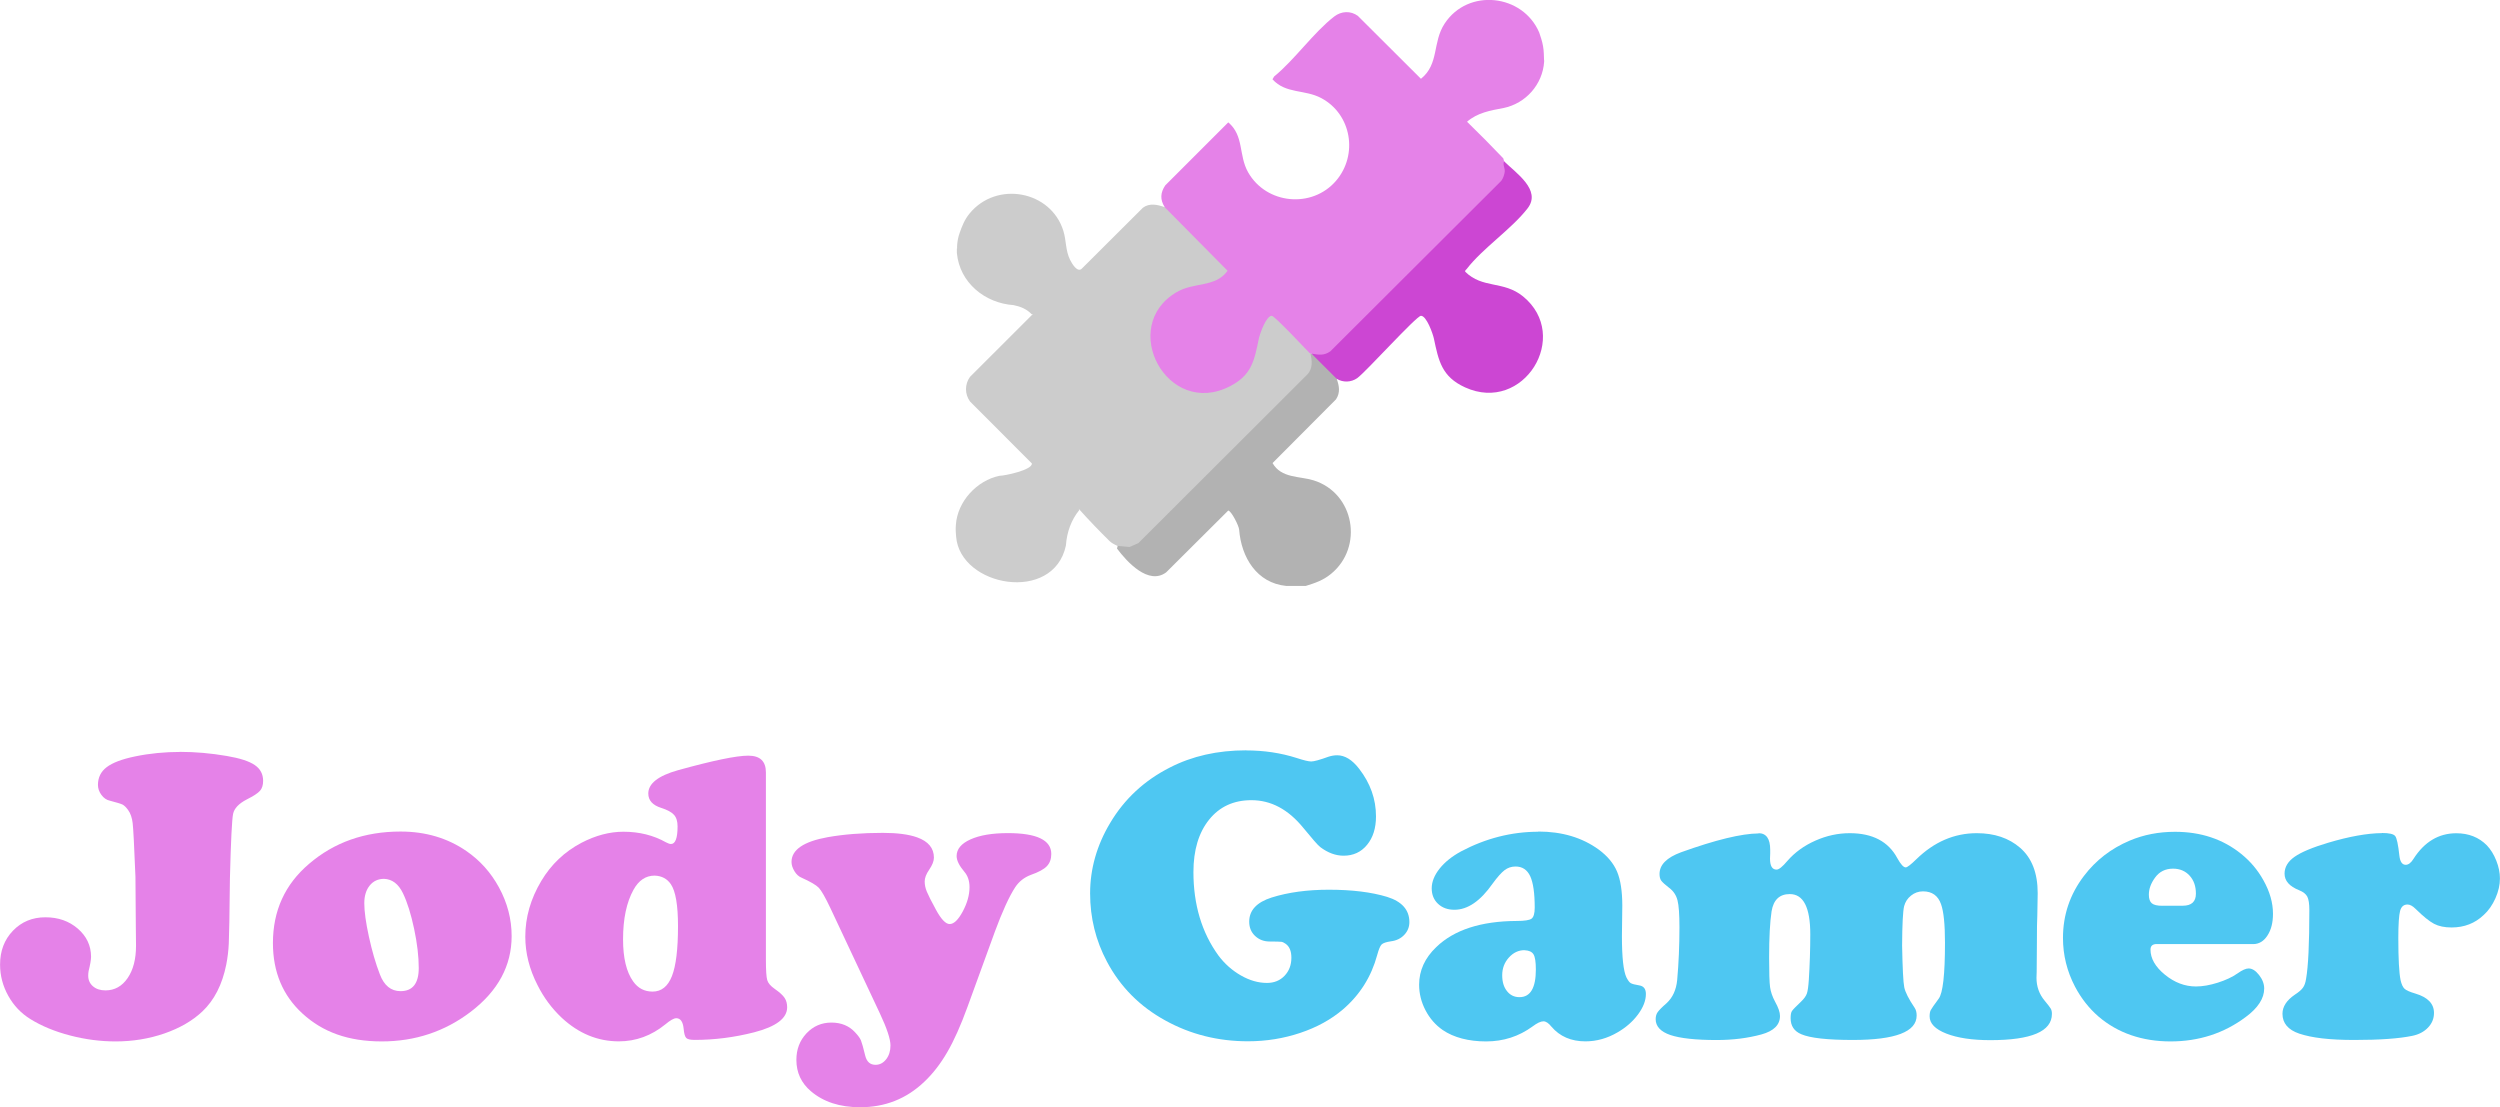
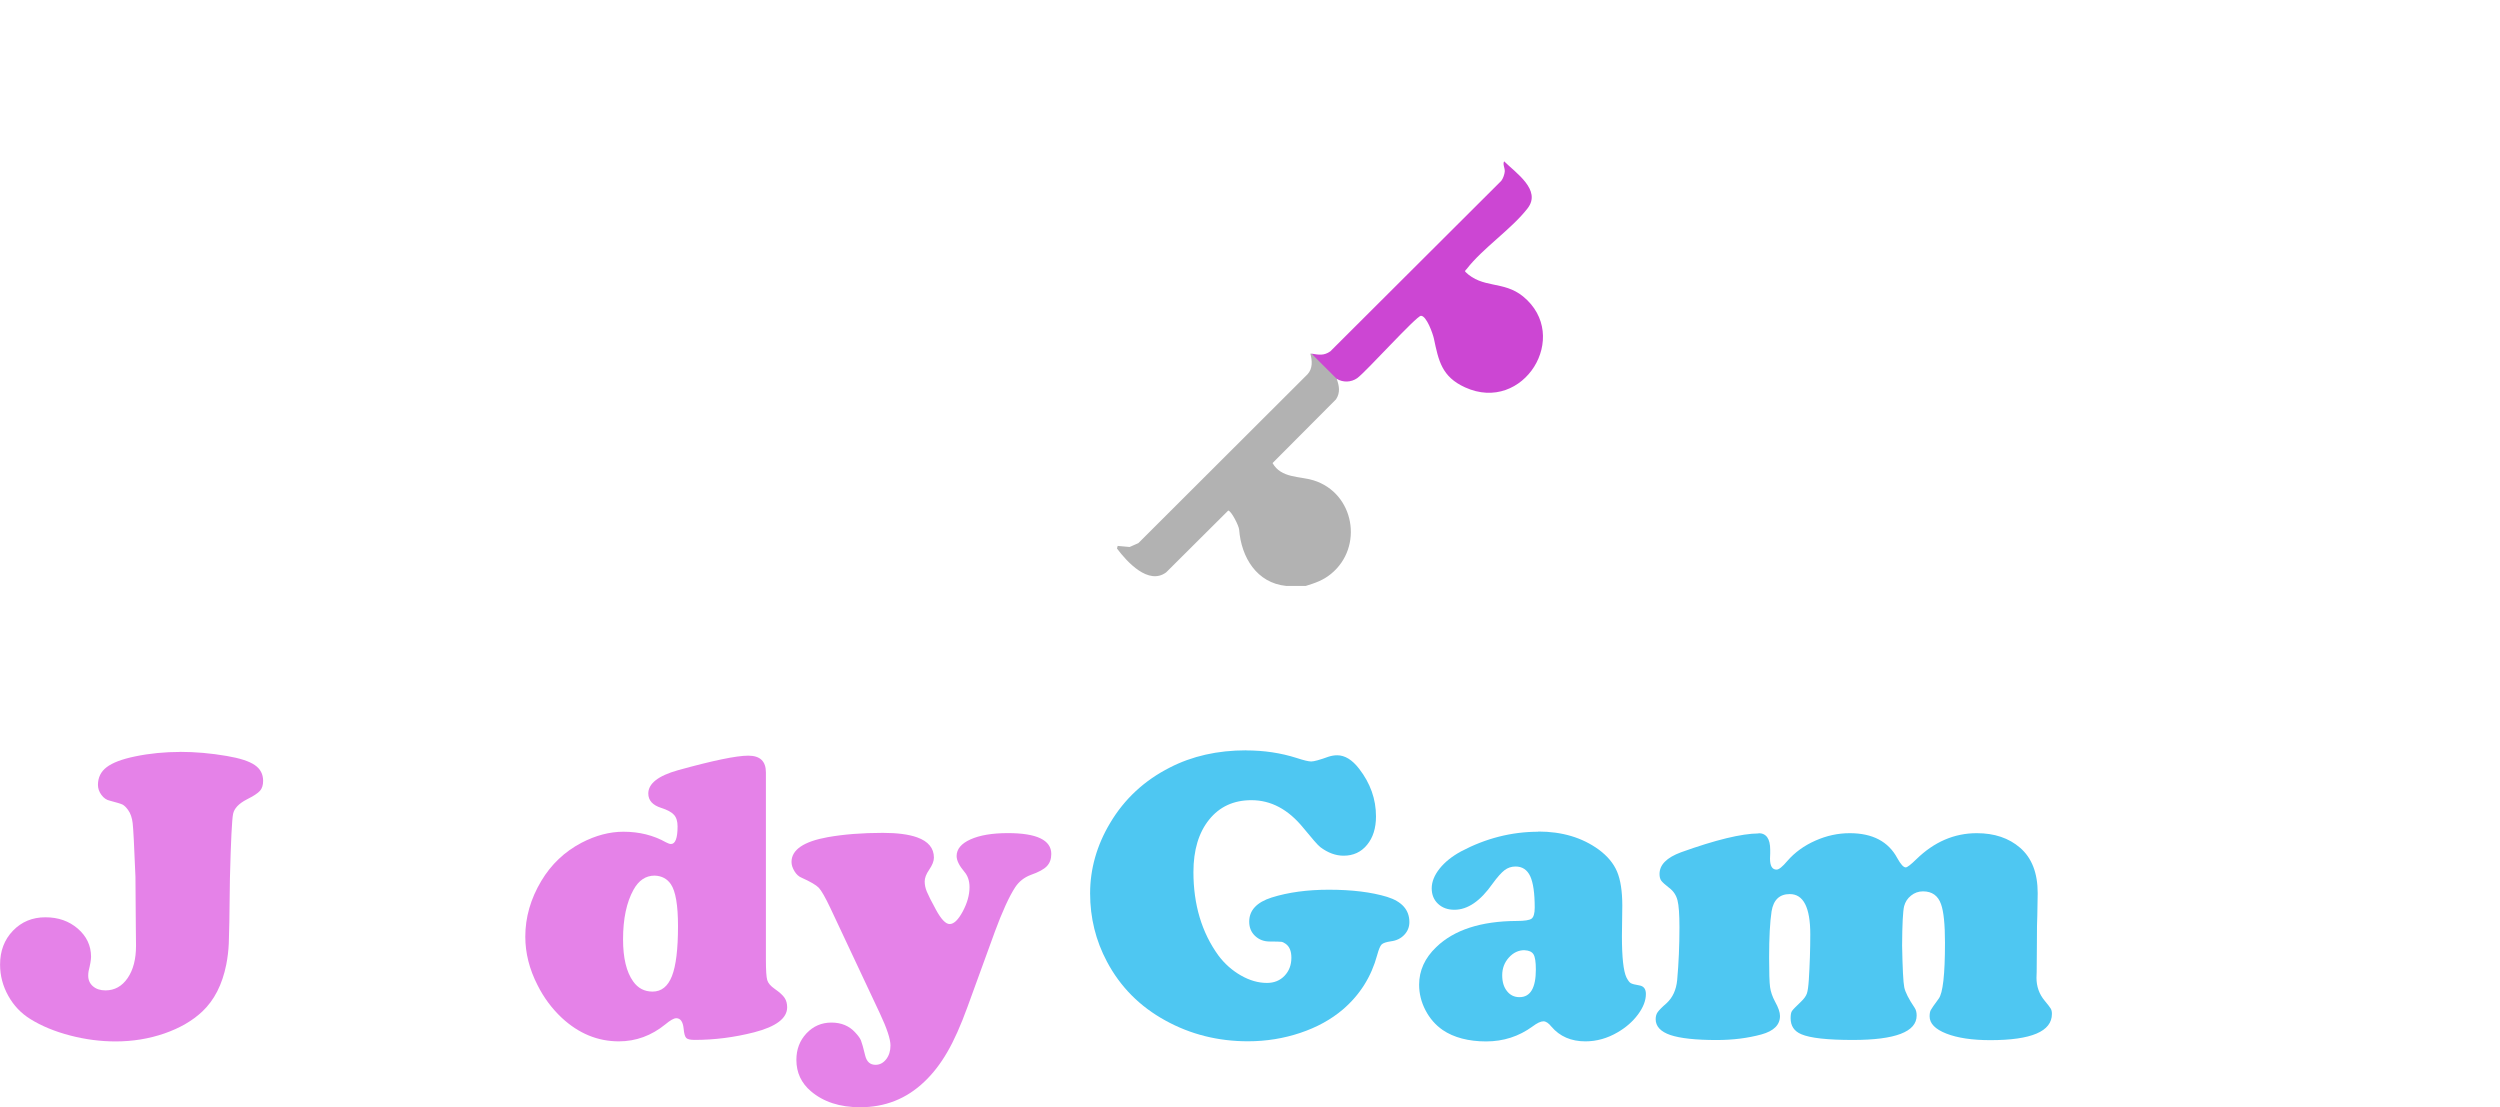
<svg xmlns="http://www.w3.org/2000/svg" id="Layer_2" width="395.35" height="175.11" viewBox="0 0 395.35 175.11">
  <defs>
    <style>.cls-1{fill:#cc46d3;}.cls-2{fill:#b2b2b2;}.cls-3{fill:#e582e8;}.cls-4{fill:#ccc;}.cls-5{fill:#4ec7f2;}</style>
  </defs>
  <g id="Layer_1-2">
    <path class="cls-3" d="M28.48,118.9c2.42,0,4.88.22,7.39.65,2.05.35,3.52.82,4.41,1.43.89.6,1.33,1.44,1.33,2.5,0,.67-.16,1.19-.49,1.57s-1.03.84-2.11,1.38c-1.25.65-1.97,1.41-2.15,2.28-.18.88-.35,4.27-.5,10.19-.06,5.72-.12,9.16-.18,10.3-.05,1.15-.19,2.26-.4,3.34-.63,3.15-1.89,5.63-3.79,7.42-1.56,1.47-3.55,2.62-5.99,3.47-2.44.84-5.01,1.26-7.71,1.26-2.4,0-4.8-.31-7.21-.94-2.41-.63-4.5-1.49-6.27-2.59-1.47-.91-2.64-2.13-3.5-3.68-.86-1.54-1.3-3.19-1.3-4.94,0-2.16.68-3.95,2.04-5.36,1.36-1.41,3.07-2.12,5.12-2.12s3.72.59,5.12,1.78c1.4,1.21,2.11,2.7,2.11,4.47,0,.45-.13,1.21-.39,2.27-.04.21-.06.45-.06.71,0,.69.25,1.25.75,1.68.5.43,1.16.65,1.98.65,1.45,0,2.61-.65,3.5-1.94.89-1.3,1.33-3,1.33-5.12l-.03-2.95-.06-7.94c-.19-4.82-.34-7.65-.44-8.5s-.34-1.55-.73-2.09c-.32-.43-.61-.71-.86-.84-.25-.13-.92-.33-2.02-.62-.52-.11-.96-.41-1.33-.91-.37-.5-.55-1.03-.55-1.59,0-1.17.46-2.1,1.38-2.8.92-.7,2.41-1.27,4.49-1.7,2.31-.48,4.7-.71,7.16-.71Z" />
-     <path class="cls-3" d="M63.35,131.5c3.95,0,7.42,1.03,10.4,3.08,2.14,1.47,3.86,3.38,5.15,5.74,1.34,2.46,2.01,5.03,2.01,7.71,0,4.69-2.15,8.67-6.45,11.96-4.1,3.13-8.8,4.7-14.09,4.7s-9.34-1.47-12.54-4.41c-3.11-2.85-4.67-6.57-4.67-11.15,0-5.1,1.9-9.27,5.7-12.51,3.97-3.41,8.8-5.12,14.48-5.12ZM60.75,138.98c-.95,0-1.71.35-2.28,1.05-.57.7-.86,1.64-.86,2.8,0,1.3.24,3.06.73,5.3.49,2.24,1.06,4.22,1.73,5.95.67,1.77,1.76,2.66,3.27,2.66,1.92,0,2.88-1.22,2.88-3.66,0-1.81-.24-3.88-.73-6.19-.49-2.31-1.07-4.19-1.77-5.64-.71-1.47-1.71-2.22-2.98-2.27Z" />
    <path class="cls-3" d="M121.12,122.17v29.58c0,1.68.07,2.76.21,3.24.14.48.53.94,1.18,1.39.78.54,1.3,1.02,1.57,1.43.27.41.4.91.4,1.49,0,1.73-1.74,3.05-5.22,3.95-3.13.8-6.26,1.2-9.4,1.2-.69,0-1.14-.1-1.34-.31-.21-.21-.34-.7-.41-1.47-.11-1.1-.5-1.65-1.17-1.65-.37,0-.94.32-1.72.97-2.2,1.79-4.66,2.69-7.35,2.69-3.35,0-6.36-1.24-9.04-3.73-1.58-1.49-2.85-3.21-3.82-5.15-1.3-2.53-1.94-5.09-1.94-7.68,0-3.05.84-5.98,2.53-8.81,1.56-2.61,3.67-4.62,6.35-6.03,2.25-1.17,4.46-1.75,6.64-1.75,2.51,0,4.75.56,6.74,1.68.32.17.58.26.78.26.69,0,1.04-.93,1.04-2.79,0-.8-.19-1.41-.57-1.83-.38-.42-1.05-.78-2.02-1.09-1.36-.43-2.04-1.19-2.04-2.27,0-1.58,1.57-2.81,4.7-3.69,5.53-1.53,9.23-2.3,11.11-2.3s2.79.89,2.79,2.66ZM103.52,138.47c-1.4,0-2.52.75-3.34,2.24-1.1,1.99-1.65,4.6-1.65,7.84,0,2.94.53,5.15,1.59,6.64.76,1.08,1.78,1.62,3.08,1.62,1.4,0,2.42-.82,3.06-2.45s.96-4.26.96-7.89c0-3.33-.38-5.54-1.13-6.64-.58-.86-1.44-1.32-2.56-1.36Z" />
    <path class="cls-3" d="M157.28,147.47l-4.28,11.76c-1.06,2.92-2.12,5.3-3.19,7.14-1.07,1.85-2.28,3.42-3.65,4.71-2.81,2.68-6.19,4.02-10.14,4.02-3.2,0-5.79-.84-7.78-2.53-1.53-1.3-2.3-2.95-2.3-4.96,0-1.66.53-3.06,1.6-4.2,1.07-1.13,2.38-1.7,3.94-1.7s2.81.52,3.76,1.56c.45.48.76.9.91,1.26.15.37.38,1.18.68,2.43.24.95.78,1.43,1.62,1.43.67,0,1.23-.29,1.69-.88.45-.58.68-1.31.68-2.17,0-1.02-.56-2.71-1.68-5.09l-7.81-16.62c-.82-1.73-1.44-2.81-1.85-3.24-.41-.43-1.32-.96-2.72-1.59-.43-.17-.81-.51-1.12-1.02-.31-.51-.47-1-.47-1.47,0-1.92,1.91-3.23,5.73-3.92,2.55-.45,5.45-.68,8.72-.68,2.29,0,4.09.24,5.41.71,1.77.63,2.66,1.7,2.66,3.21,0,.54-.25,1.18-.75,1.91-.48.69-.71,1.31-.71,1.85s.11,1.06.34,1.62c.23.56.71,1.51,1.44,2.85.82,1.51,1.54,2.27,2.17,2.27.67,0,1.36-.67,2.07-1.99.71-1.33,1.07-2.61,1.07-3.84,0-.99-.27-1.8-.81-2.43-.82-.97-1.23-1.8-1.23-2.49,0-1.1.73-1.98,2.2-2.64,1.47-.66,3.43-.99,5.9-.99,4.58,0,6.87,1.1,6.87,3.3,0,.8-.23,1.44-.7,1.93-.46.49-1.31.95-2.54,1.38-1.04.39-1.86,1.04-2.46,1.94-.95,1.45-2.04,3.83-3.27,7.16Z" />
    <path class="cls-5" d="M197.06,118.67c2.83,0,5.5.4,8,1.2,1.12.37,1.89.55,2.3.55.43,0,1.34-.25,2.72-.75.45-.15.92-.23,1.39-.23,1.21,0,2.37.71,3.47,2.14,1.77,2.29,2.66,4.79,2.66,7.52,0,1.86-.47,3.36-1.41,4.5-.94,1.15-2.18,1.72-3.71,1.72-1.25,0-2.48-.45-3.69-1.36-.37-.28-1.26-1.3-2.69-3.05-2.38-2.92-5.11-4.37-8.2-4.37-2.81,0-5.04,1.03-6.69,3.08-1.65,2.05-2.48,4.82-2.48,8.29,0,5.16,1.32,9.56,3.95,13.19.99,1.32,2.18,2.37,3.56,3.16,1.38.79,2.75,1.18,4.12,1.18,1.12,0,2.05-.37,2.77-1.12s1.09-1.7,1.09-2.87c0-1.04-.3-1.77-.91-2.2-.24-.17-.46-.28-.66-.31-.21-.03-.83-.05-1.86-.05-.93,0-1.7-.3-2.32-.89-.62-.59-.92-1.34-.92-2.25,0-1.79,1.19-3.07,3.56-3.82,2.61-.82,5.63-1.23,9.04-1.23,3.65,0,6.72.38,9.2,1.13,2.35.73,3.53,2.06,3.53,3.99,0,.78-.27,1.45-.81,2.02-.54.57-1.24.91-2.11,1.02-.76.11-1.25.28-1.47.5-.23.23-.46.78-.7,1.67-.93,3.43-2.74,6.31-5.44,8.62-1.86,1.58-4.1,2.81-6.72,3.69-2.62.88-5.38,1.33-8.28,1.33-4.73,0-9.07-1.09-13.03-3.27-4.06-2.22-7.15-5.33-9.27-9.33-1.77-3.33-2.66-6.92-2.66-10.79s1.06-7.62,3.18-11.15c2.25-3.78,5.39-6.7,9.43-8.75,3.52-1.81,7.54-2.72,12.05-2.72Z" />
    <path class="cls-5" d="M243.26,131.5c3.76,0,6.94.95,9.56,2.85,1.38,1.02,2.35,2.18,2.9,3.48s.83,3.11.83,5.39l-.06,4.83c0,3.35.24,5.52.71,6.51.24.47.46.78.68.91.22.13.67.25,1.36.36.69.11,1.04.56,1.04,1.36,0,1.04-.42,2.12-1.25,3.24-.83,1.12-1.91,2.06-3.22,2.82-1.62.95-3.32,1.43-5.09,1.43-2.27,0-4.06-.78-5.38-2.33-.45-.56-.87-.84-1.26-.84-.43,0-1,.27-1.72.81-2.16,1.58-4.61,2.37-7.35,2.37s-5.12-.61-6.87-1.81c-1.15-.8-2.05-1.84-2.72-3.13-.67-1.29-1-2.63-1-4.03,0-2.25.91-4.23,2.72-5.96,2.83-2.72,7.06-4.09,12.7-4.12,1.25,0,2.04-.12,2.37-.37.32-.25.49-.83.49-1.73,0-2.29-.24-3.95-.71-4.97-.48-1.03-1.25-1.54-2.33-1.54-.65,0-1.23.2-1.73.58-.51.39-1.14,1.1-1.9,2.14-1.92,2.74-3.93,4.12-6.03,4.12-1.06,0-1.92-.31-2.59-.94-.67-.63-1-1.45-1-2.46s.42-2.07,1.25-3.11c.83-1.04,1.96-1.94,3.39-2.72,3.91-2.07,7.99-3.11,12.25-3.11ZM241.09,150.26c-.95,0-1.78.39-2.48,1.17-.7.78-1.05,1.71-1.05,2.79s.25,1.87.75,2.51c.5.64,1.16.96,1.98.96,1.73,0,2.59-1.46,2.59-4.37,0-1.19-.12-1.99-.37-2.4-.25-.41-.72-.62-1.41-.65Z" />
    <path class="cls-5" d="M278.09,131.76c1.23,0,1.85.88,1.85,2.62v.55c-.02.35-.03.63-.03.84,0,1.17.34,1.75,1.04,1.75.37,0,.94-.46,1.72-1.39,1.17-1.34,2.63-2.4,4.41-3.19,1.77-.79,3.59-1.18,5.44-1.18,3.61,0,6.11,1.32,7.52,3.95.54.97.98,1.46,1.33,1.46.24,0,.8-.43,1.68-1.29,2.81-2.74,5.99-4.12,9.56-4.12,2.79,0,5.07.77,6.84,2.3,1.86,1.6,2.79,4,2.79,7.19,0,.69-.02,1.86-.06,3.5-.04.56-.07,2.26-.07,5.09,0,1.81-.01,3.09-.03,3.82-.02.45-.03.78-.03.97,0,1.38.43,2.59,1.3,3.63.52.63.84,1.04.96,1.25.12.21.18.48.18.83,0,2.77-3.25,4.15-9.75,4.15-2.87,0-5.19-.35-6.95-1.04s-2.64-1.6-2.64-2.72c0-.43.06-.76.18-.99.12-.23.53-.83,1.25-1.8.67-.88,1-3.83,1-8.85,0-2.92-.21-4.95-.62-6.09-.47-1.36-1.43-2.04-2.85-2.04-.71,0-1.34.22-1.9.67s-.91,1-1.09,1.67c-.19.78-.3,2.85-.32,6.22.07,3.63.18,5.83.34,6.61.16.78.71,1.86,1.64,3.24.22.32.32.73.32,1.23,0,2.57-3.36,3.86-10.08,3.86-4.04,0-6.76-.3-8.17-.91-1.12-.47-1.68-1.32-1.68-2.53,0-.54.07-.92.21-1.13.14-.22.62-.71,1.44-1.49.47-.45.78-.88.92-1.28.14-.4.24-1.13.31-2.19.15-2.38.23-4.77.23-7.19,0-4.23-1.08-6.35-3.24-6.35-1.62,0-2.58.91-2.88,2.72-.26,1.71-.39,4.15-.39,7.32,0,2.38.05,3.93.15,4.67.1.73.36,1.5.79,2.3.52.93.78,1.68.78,2.27,0,1.4-.98,2.38-2.95,2.92-2.14.58-4.49.88-7.06.88-3.33,0-5.77-.27-7.32-.79-1.55-.53-2.33-1.37-2.33-2.51,0-.43.1-.8.31-1.1.21-.3.67-.78,1.41-1.42.97-.89,1.53-2.11,1.68-3.66.24-2.68.36-5.45.36-8.33,0-2.05-.1-3.48-.31-4.29-.21-.81-.64-1.46-1.31-1.96-.65-.5-1.06-.88-1.25-1.13s-.28-.62-.28-1.07c0-1.45,1.13-2.59,3.4-3.43,5.46-1.96,9.56-2.96,12.28-2.98Z" />
-     <path class="cls-5" d="M356.31,149.29h-15.23c-.67,0-1,.29-1,.88,0,1.4.76,2.73,2.28,3.97,1.52,1.24,3.16,1.86,4.91,1.86,1.04,0,2.19-.2,3.45-.6,1.26-.4,2.31-.89,3.13-1.47.73-.52,1.32-.78,1.75-.78.56,0,1.11.35,1.65,1.04.54.69.81,1.4.81,2.14,0,1.55-.97,3.06-2.92,4.5-3.43,2.57-7.4,3.86-11.89,3.86s-8.34-1.32-11.41-3.95c-1.49-1.3-2.72-2.86-3.69-4.7-1.28-2.44-1.91-5.01-1.91-7.71,0-3.63,1.1-6.89,3.3-9.79,1.9-2.51,4.32-4.37,7.26-5.61,2.2-.93,4.59-1.39,7.16-1.39,4.1,0,7.59,1.17,10.47,3.5,1.45,1.17,2.61,2.55,3.5,4.15,1.02,1.81,1.52,3.59,1.52,5.31,0,1.41-.29,2.55-.88,3.45-.58.9-1.34,1.35-2.27,1.35ZM341.92,143.23h3.27c1.38,0,2.07-.64,2.07-1.91,0-1.17-.33-2.12-1-2.85-.67-.73-1.54-1.1-2.62-1.1-1.21,0-2.16.47-2.85,1.43-.65.89-.97,1.78-.97,2.69,0,.65.16,1.1.47,1.36s.86.39,1.64.39Z" />
-     <path class="cls-5" d="M376.69,131.73c1.14,0,1.84.16,2.09.49.25.32.47,1.36.66,3.11.11.95.44,1.43,1,1.43.43,0,.84-.31,1.23-.94,1.73-2.7,3.99-4.05,6.77-4.05,1.96,0,3.57.64,4.83,1.91.6.63,1.1,1.43,1.49,2.41.39.98.58,1.93.58,2.83,0,1.02-.24,2.06-.71,3.13-.48,1.07-1.09,1.95-1.85,2.64-1.38,1.32-3.08,1.98-5.09,1.98-1.1,0-2.03-.19-2.77-.58s-1.72-1.18-2.93-2.37c-.45-.45-.88-.68-1.26-.68-.61,0-1,.34-1.18,1.02s-.28,2.11-.28,4.29c0,3.26.12,5.49.36,6.67.15.65.36,1.1.63,1.35.27.25.85.5,1.73.76,1.94.58,2.92,1.6,2.92,3.05,0,.89-.31,1.66-.94,2.32-.63.66-1.46,1.1-2.5,1.31-2.07.43-5.12.65-9.14.65s-6.73-.34-8.72-1c-1.77-.6-2.66-1.65-2.66-3.14,0-1.12.65-2.13,1.94-3.01.63-.41,1.06-.78,1.3-1.12.24-.33.4-.79.49-1.38.35-1.96.52-5.61.52-10.92,0-.97-.11-1.67-.32-2.09-.22-.42-.65-.76-1.3-1.02-1.53-.61-2.3-1.48-2.3-2.62,0-1.04.53-1.93,1.59-2.67,1.06-.74,2.83-1.48,5.31-2.22,3.33-.99,6.16-1.5,8.49-1.52Z" />
-     <path class="cls-3" d="M244.17,9.4c.02.12.03.24.02.36-.24,3.59-2.89,6.59-6.41,7.32-2.13.39-4.15.76-5.78,2.17,1.95,1.89,3.86,3.83,5.73,5.79l.13.46c.66,1.15.59,2.41-.28,3.43l-26.97,26.9c-1.03.73-2.2.86-3.22.08-.05.16-.11.16-.18,0l-.37.14c-1.85-2-3.77-3.93-5.75-5.78-.84-.18-2.3,5.78-2.35,6.32-2.92,8.11-13.91,7.78-16.67-.47-2.11-6.3,2.5-11.14,8.66-11.67,1.1-.25,2.19-.71,2.92-1.6l-9.58-9.7.11-.41c-.75-1.18-.68-2.29.1-3.43l9.96-9.96c2.52,2.13,1.6,5.18,3.14,7.9,2.88,5.07,10.12,5.76,13.91,1.33,3.5-4.09,2.46-10.5-2.33-13.06-2.63-1.41-5.62-.65-7.73-2.98l.26-.44c3.26-2.66,6.27-7,9.52-9.5,1.11-.85,2.58-.93,3.72-.09l9.98,9.95c2.91-2.34,1.78-5.75,3.75-8.74,3.72-5.65,12.36-4.65,14.95,1.42.02.05.17.5.32.98.24.76.38,1.55.41,2.35l.03.92Z" />
-     <path class="cls-4" d="M151.35,39.29c0-.24,0-.48.03-.72.06-.59.15-1.06.36-1.68.39-1.11.77-2.13,1.6-3.14,4.25-5.18,12.84-3.62,14.82,2.76.48,1.55.32,3.05,1.05,4.56.3.61,1.2,2.16,1.91,1.37l9.62-9.59c1.04-.78,2.29-.49,3.43-.1l9.96,10.07c-1.92,2.67-5.24,1.75-8.02,3.36-9.32,5.41-1.53,20.03,8.4,14.9,3.5-1.8,3.85-4.14,4.57-7.56.16-.74,1.15-3.58,2.04-3.58.44,0,5.35,5.25,6.07,5.98.97.9.64,2.57-.18,3.51l-26.6,26.55c-1.11.84-2.47,1.24-3.68.35-.23-.1-.46-.21-.68-.34s-.42-.26-.59-.43c-1.67-1.65-3.32-3.36-4.87-5.1l.08.21c-1.25,1.55-1.95,3.42-2.11,5.61-1.96,9.17-16.72,6.53-17.36-1.42-.06-.48-.09-1.27-.04-1.83.24-3.76,3.36-7.07,6.91-7.79.82,0,5.21-.92,5.11-1.95l-9.78-9.8c-.85-1.17-.85-2.73,0-3.9,3.32-3.31,6.64-6.63,9.95-9.94l-.2.05c-.75-.82-1.79-1.24-2.86-1.45-4.49-.3-8.54-3.52-8.97-8.25v-.69Z" />
    <path class="cls-2" d="M211.38,59.9c.41,1.12.6,2.18-.1,3.25l-10.04,10.08c1.38,2.42,4.24,2.04,6.48,2.73,6.48,2.01,7.96,10.56,2.76,14.8-1.25,1.02-2.48,1.43-3.99,1.9h-3.08c-4.69-.46-7.11-4.55-7.45-8.88-.02-.59-1.24-3-1.73-3.04l-9.81,9.77c-2.79,2.09-6.21-1.66-7.78-3.77l.11-.41,1.89.17,1.38-.61,26.75-26.7c.83-.89.76-2.15.45-3.26h.18c1.37.71,3.06,2.32,4.06,3.54l-.07.44Z" />
    <path class="cls-1" d="M211.38,59.9l-3.99-3.98c1.16.19,1.96.36,2.99-.36l27.03-26.96c.28-.35.51-1.02.55-1.45.05-.59-.36-1.15-.1-1.64,1.86,1.84,5.95,4.54,3.72,7.43-2.52,3.27-7.11,6.32-9.62,9.58-.1.13-.3.22-.26.44,2.74,2.73,6.05,1.39,9.15,3.91,7.68,6.27.07,18.6-9.16,14.39-3.71-1.69-4.19-4.21-4.94-7.74-.16-.74-1.15-3.58-2.04-3.58-.71,0-8.71,8.88-10.08,9.86-.97.67-2.23.72-3.25.1Z" />
  </g>
</svg>